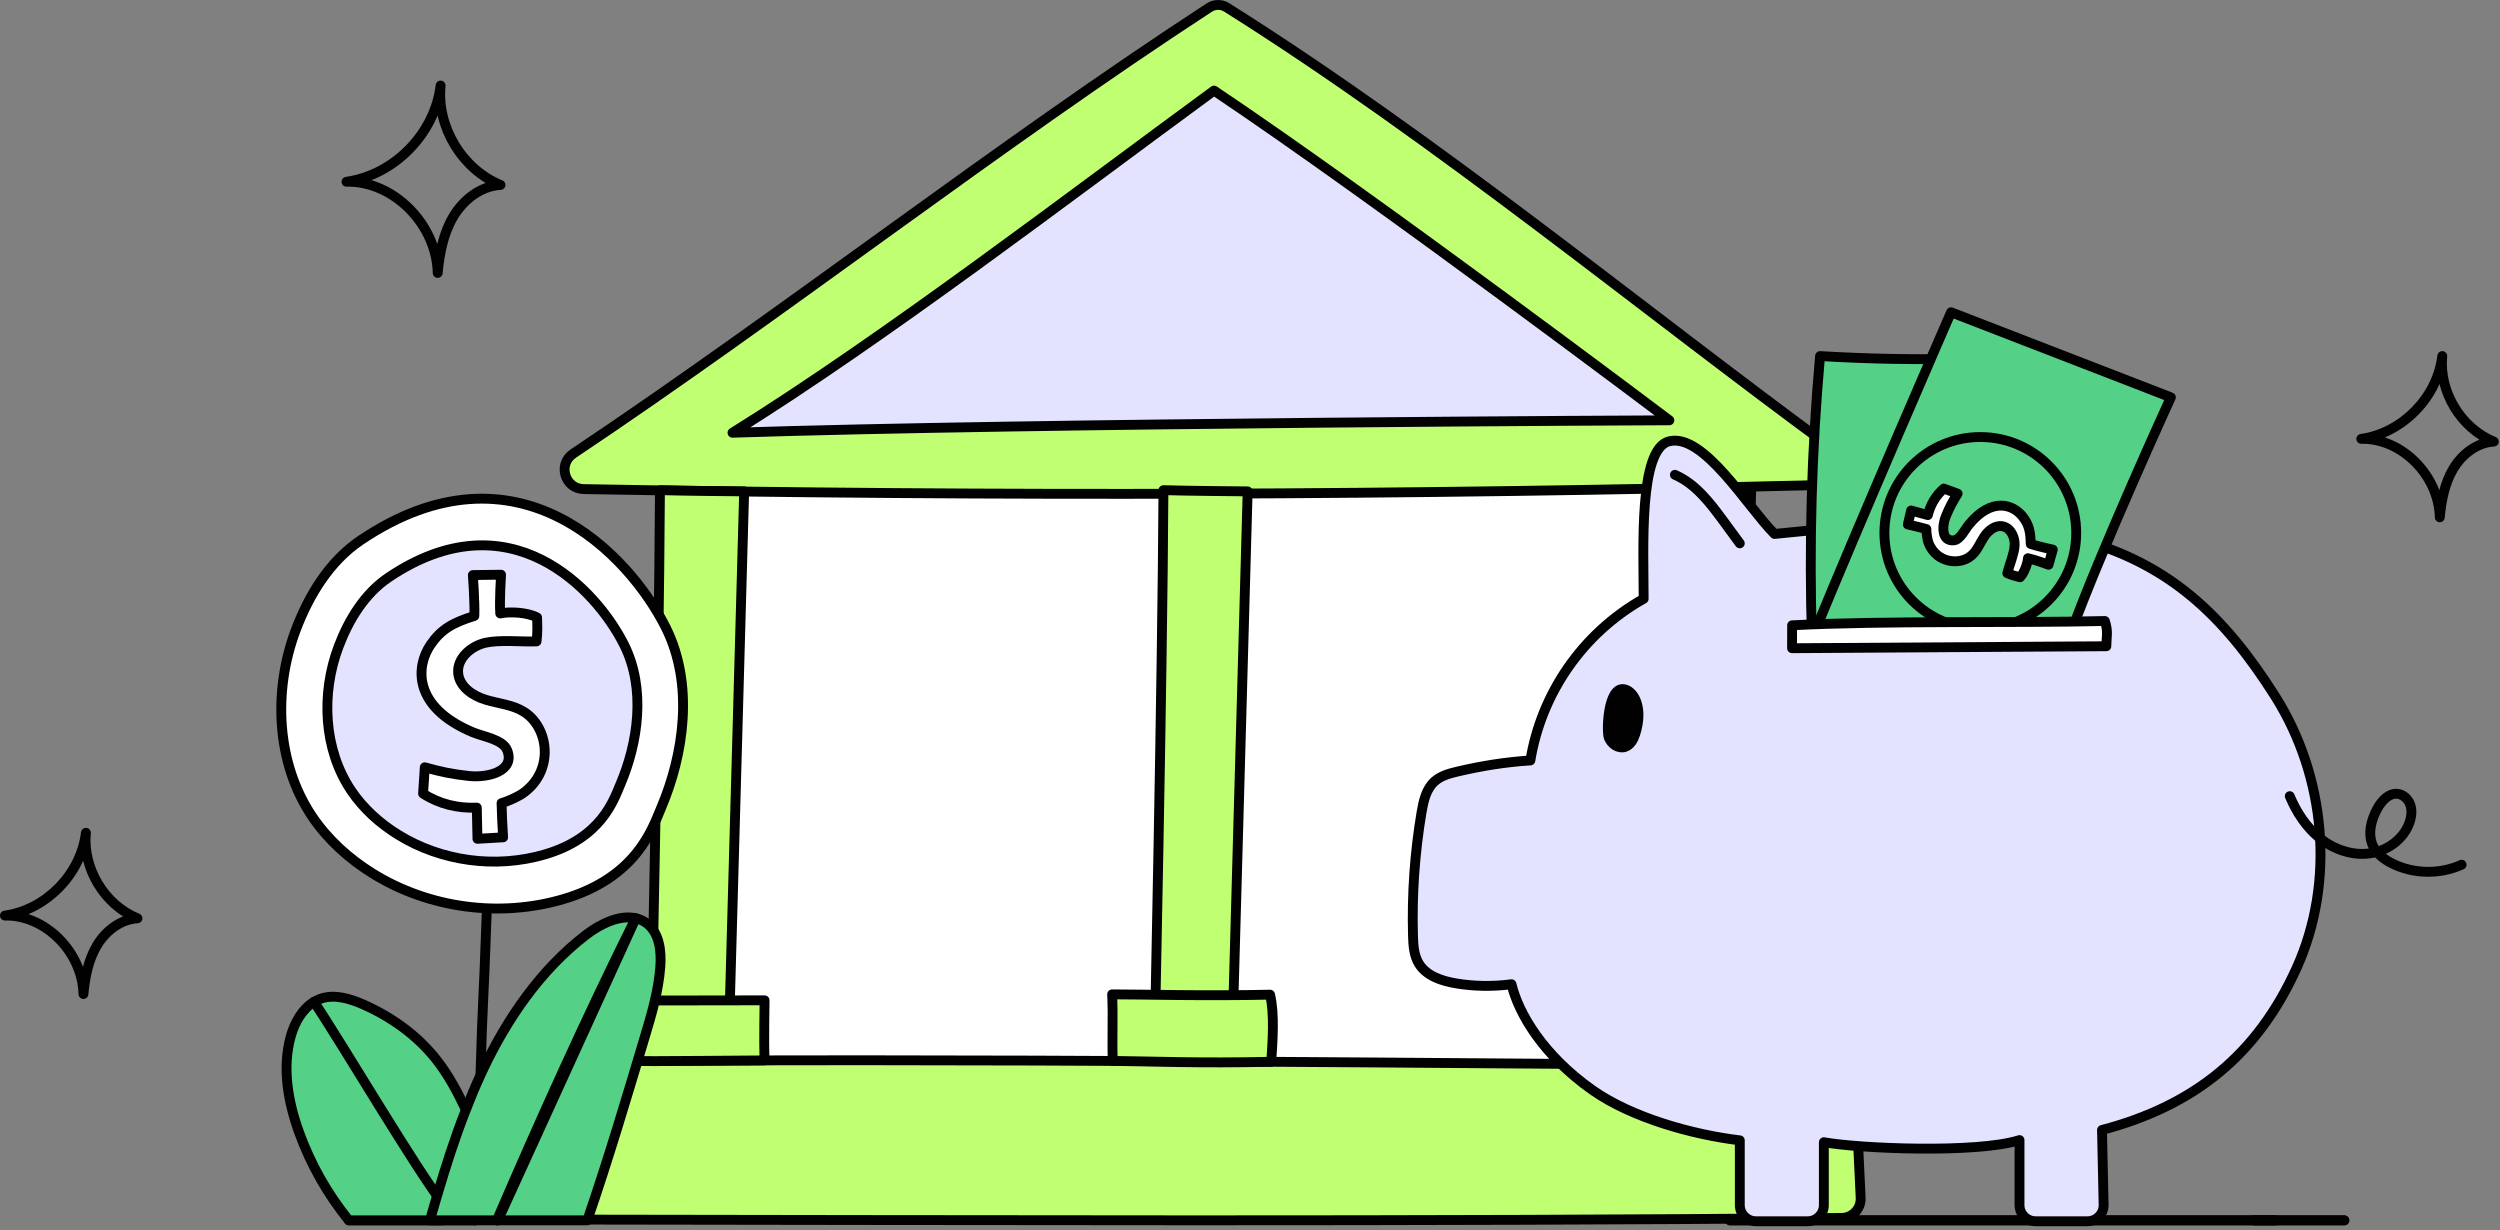
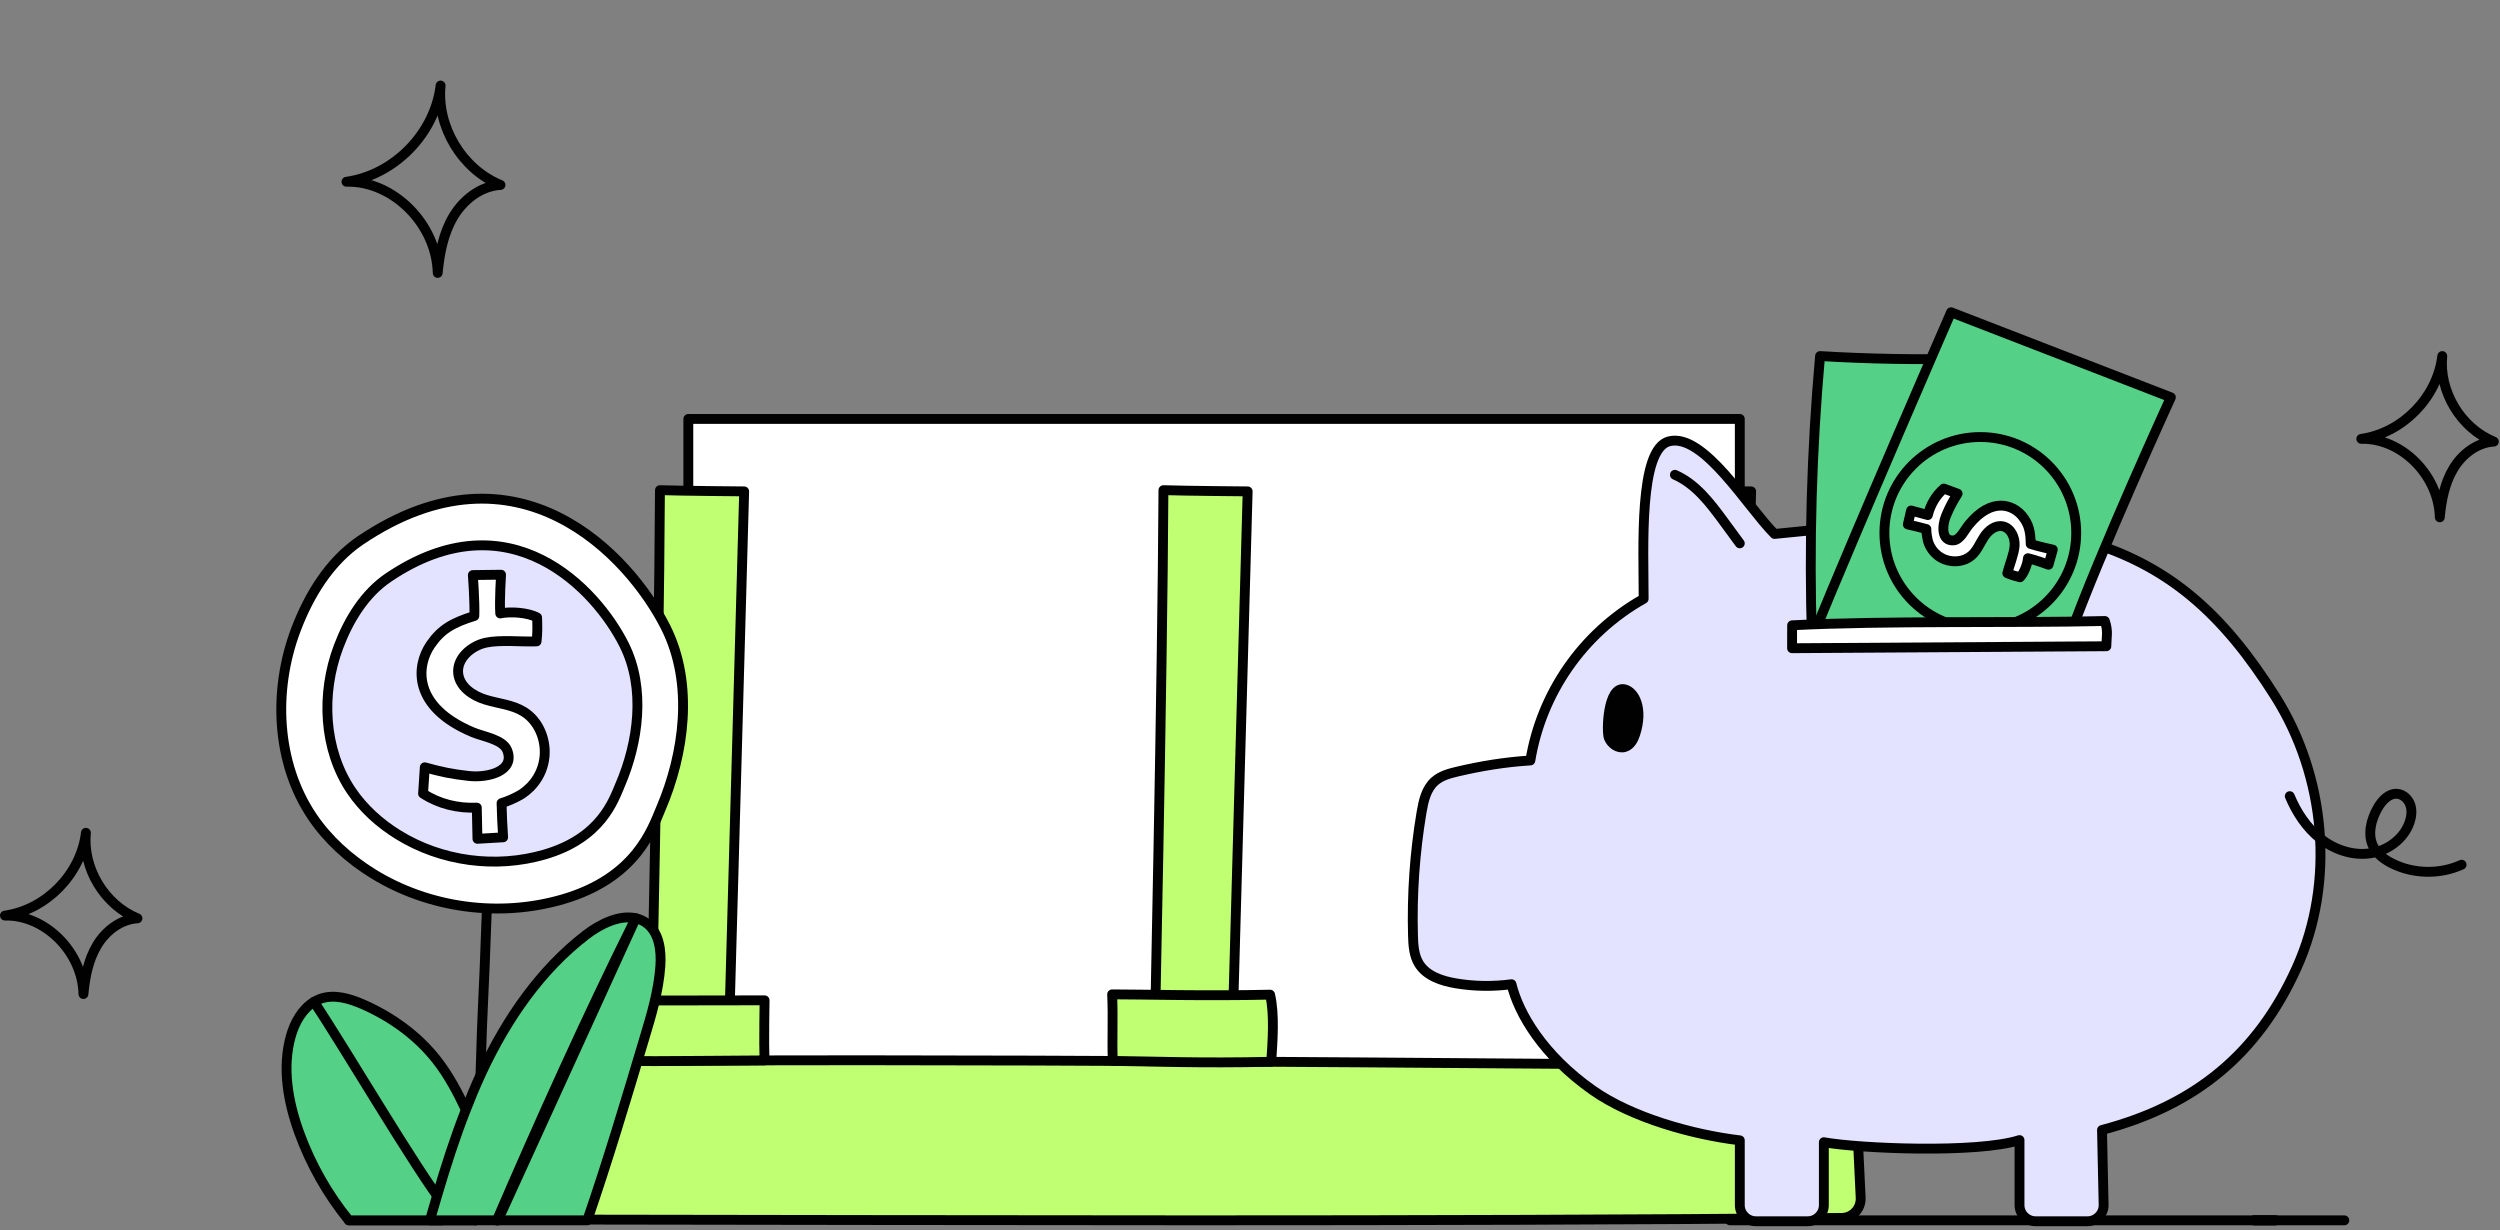
<svg xmlns="http://www.w3.org/2000/svg" width="380" height="187" viewBox="0 0 380 187" fill="none" style="width: 100%; height: 100%;">
  <rect x="0" y="0" width="380" height="187" fill="#808080" stroke="none" />
  <g clip-path="url(#clip0_35_2916)">
    <path d="M52.665 27.628C59.928 26.603 66.107 20.285 66.97 13.001C66.354 19.274 70.243 25.726 76.076 28.112C73.089 28.281 70.445 30.34 68.913 32.91C67.382 35.48 66.811 38.507 66.53 41.485C66.37 34.102 59.775 27.445 52.665 27.628Z" stroke="#010101" stroke-width="1.5" stroke-linecap="round" stroke-linejoin="round" />
    <path d="M262.96 185.493H356.34" stroke="#010101" stroke-width="1.5" stroke-linecap="round" stroke-linejoin="round" />
    <path d="M264.45 63.678H104.625V173.331H264.45V63.678Z" fill="white" stroke="#010101" stroke-width="1.5" stroke-linecap="round" stroke-linejoin="round" />
    <path d="M345.86 185.493H342.614" stroke="#010101" stroke-width="1.5" stroke-linecap="round" stroke-linejoin="round" />
-     <path d="M262.96 185.493H356.34" stroke="#010101" stroke-width="1.5" stroke-linecap="round" stroke-linejoin="round" />
    <path d="M345.86 185.493H342.614" stroke="#010101" stroke-width="1.5" stroke-linecap="round" stroke-linejoin="round" />
-     <path d="M277.139 73.712C214.402 75.278 151.624 75.483 88.719 74.342C85.834 74.29 84.735 70.551 87.134 68.947C119.244 47.479 151.764 22.03 183.814 1.148C184.617 0.625 185.65 0.617 186.461 1.128C218.682 21.41 249.824 47.174 278.803 68.381C281.075 70.043 279.953 73.641 277.139 73.712Z" fill="#C1FF72" stroke="#010101" stroke-width="1.5" stroke-linecap="round" stroke-linejoin="round" />
-     <path d="M253.745 63.886C253.745 63.886 209.351 30.397 184.531 13.767C162.398 29.984 134.411 51.419 111.34 65.778C157.366 64.265 253.745 63.886 253.745 63.886Z" fill="#E3E3FF" stroke="#010101" stroke-width="1.5" stroke-linecap="round" stroke-linejoin="round" />
    <path d="M100.312 74.504C100.172 103.249 98.91 161.553 98.91 161.553L110.678 161.704L113.113 74.69C113.113 74.69 103.558 74.614 100.312 74.504Z" fill="#C1FF72" stroke="#010101" stroke-width="1.5" stroke-linecap="round" stroke-linejoin="round" />
    <path d="M176.843 74.504C176.703 103.249 175.441 161.553 175.441 161.553L187.209 161.704L189.644 74.69C189.644 74.69 180.089 74.614 176.843 74.504Z" fill="#C1FF72" stroke="#010101" stroke-width="1.5" stroke-linecap="round" stroke-linejoin="round" />
    <path d="M253.374 74.504C253.234 103.249 251.972 161.553 251.972 161.553L263.74 161.704L266.175 74.69C266.175 74.69 256.62 74.614 253.374 74.504Z" fill="#C1FF72" stroke="#010101" stroke-width="1.5" stroke-linecap="round" stroke-linejoin="round" />
    <path d="M279.079 161.993C215.867 161.63 148.341 160.78 83.174 161.358C81.464 161.373 80.114 162.811 80.199 164.519C80.613 172.917 80.128 173.949 80.549 182.504C80.628 184.105 81.939 185.37 83.543 185.372C147.046 185.447 216.456 185.695 279.932 185.126C281.593 185.111 282.901 183.718 282.821 182.058L281.998 164.799C281.923 163.234 280.646 162.002 279.079 161.993Z" fill="#C1FF72" stroke="#010101" stroke-width="1.5" stroke-linecap="round" stroke-linejoin="round" />
    <path d="M358.916 66.707C365.166 65.825 370.482 60.389 371.225 54.121C370.695 59.518 374.041 65.071 379.061 67.124C376.491 67.269 374.215 69.041 372.898 71.253C371.58 73.465 371.089 76.069 370.848 78.632C370.71 72.279 365.035 66.55 358.917 66.708L358.916 66.707Z" stroke="#010101" stroke-width="1.5" stroke-linecap="round" stroke-linejoin="round" />
    <path d="M0.75 139.17C7 138.288 12.316 132.852 13.059 126.584C12.529 131.981 15.875 137.534 20.895 139.587C18.325 139.732 16.049 141.504 14.732 143.716C13.414 145.928 12.923 148.532 12.682 151.095C12.544 144.742 6.869 139.013 0.751 139.171L0.75 139.17Z" stroke="#010101" stroke-width="1.5" stroke-linecap="round" stroke-linejoin="round" />
-     <path d="M245.944 161.616C245.802 158.583 246.014 155.184 245.842 151.502C250.69 151.502 259.843 151.77 269.848 151.547C270.55 154.531 270.227 158.691 270.027 161.75C259.015 161.993 252.052 161.684 245.944 161.616Z" fill="#C1FF72" stroke="#010101" stroke-width="1.5" stroke-linecap="round" stroke-linejoin="round" />
+     <path d="M245.944 161.616C245.802 158.583 246.014 155.184 245.842 151.502C270.55 154.531 270.227 158.691 270.027 161.75C259.015 161.993 252.052 161.684 245.944 161.616Z" fill="#C1FF72" stroke="#010101" stroke-width="1.5" stroke-linecap="round" stroke-linejoin="round" />
    <path d="M349.082 147.141C343.173 160.201 333.699 168.014 319.506 171.757L319.751 183.184C319.751 184.534 318.656 185.629 317.306 185.629H309.411C308.061 185.629 306.966 184.534 306.966 183.184V173.291C300.548 175.346 282.595 174.591 277.225 173.616V183.183C277.225 184.533 276.13 185.628 274.78 185.628H266.895C265.545 185.628 264.45 184.533 264.45 183.183V173.331C257.29 172.477 248.024 169.893 242.084 165.713C234.547 160.404 230.835 154.077 229.746 149.602C226.939 149.978 224.081 149.938 221.294 149.47C219.128 149.104 216.809 148.341 215.669 146.47C214.906 145.209 214.815 143.663 214.774 142.198C214.601 135.933 215.038 129.647 216.076 123.473C216.371 121.744 216.778 119.893 218.09 118.743C219.036 117.909 220.297 117.573 221.528 117.278C225.098 116.444 228.719 115.834 232.615 115.59C234.263 105.551 240.406 96.326 249.835 91.016C249.835 83.357 249.052 68.202 253.72 67.073C258.968 65.792 265.6 77.031 269.729 81.16C284.141 79.675 301.687 78.16 315.692 81.862C329.688 85.564 338.077 93.589 345.817 105.825C353.517 117.99 355.012 134.03 349.082 147.14V147.141Z" fill="#E3E3FF" stroke="#010101" stroke-width="1.5" stroke-linecap="round" stroke-linejoin="round" />
    <path d="M348.044 121.015C349.08 123.493 350.598 125.816 352.709 127.477C354.82 129.137 357.564 130.082 360.224 129.712C362.884 129.342 365.381 127.535 366.253 124.995C366.546 124.141 366.654 123.192 366.363 122.338C366.072 121.484 365.321 120.754 364.422 120.662C363.118 120.53 362.053 121.682 361.404 122.821C360.384 124.611 359.819 126.879 360.76 128.712C361.358 129.878 362.479 130.691 363.655 131.271C366.903 132.872 370.869 132.934 374.165 131.436" stroke="#010101" stroke-width="1.5" stroke-linecap="round" stroke-linejoin="round" />
    <path d="M275.422 97.282C274.955 82.888 275.366 68.465 276.65 54.121C283.988 54.561 291.344 54.694 298.693 54.52C298.316 64.709 297 74.864 294.766 84.812C294.315 86.822 293.816 88.851 292.828 90.659C291.357 93.351 288.802 95.429 285.867 96.321" fill="#55D087" />
    <path d="M275.422 97.282C274.955 82.888 275.366 68.465 276.65 54.121C283.988 54.561 291.344 54.694 298.693 54.52C298.316 64.709 297 74.864 294.766 84.812C294.315 86.822 293.816 88.851 292.828 90.659C291.357 93.351 288.802 95.429 285.867 96.321" stroke="#010101" stroke-width="1.5" stroke-linecap="round" stroke-linejoin="round" />
    <path d="M244.538 112.133C244.917 113.097 245.995 113.85 246.983 113.542C247.821 113.28 248.294 112.399 248.562 111.563C249.807 107.68 248.44 105.146 246.965 104.78C244.379 104.139 244.158 111.17 244.537 112.134L244.538 112.133Z" fill="#010101" stroke="#010101" stroke-width="1.5" stroke-linecap="round" stroke-linejoin="round" />
    <path d="M254.584 72.171C257.757 73.553 259.953 76.465 262.001 79.255C262.817 80.367 263.632 81.478 264.448 82.59" stroke="#010101" stroke-width="1.5" stroke-linecap="round" stroke-linejoin="round" />
    <path d="M275.7 96.384C282.195 80.471 296.561 47.464 296.561 47.464L329.973 60.395C329.973 60.395 319.194 83.944 314.656 96.52C302.751 95.505 278.834 96.086 275.701 96.385L275.7 96.384Z" fill="#55D087" stroke="#010101" stroke-width="1.5" stroke-linecap="round" stroke-linejoin="round" />
    <path d="M301.007 95.582C309.058 95.582 315.584 89.056 315.584 81.005C315.584 72.954 309.058 66.428 301.007 66.428C292.956 66.428 286.43 72.954 286.43 81.005C286.43 89.056 292.956 95.582 301.007 95.582Z" fill="#55D087" stroke="#010101" stroke-width="1.5" stroke-linecap="round" stroke-linejoin="round" />
    <path d="M293.008 82.077C292.885 81.527 292.811 80.971 292.805 80.412C291.871 80.162 290.934 79.929 289.991 79.72C290.156 79.013 290.32 78.305 290.485 77.598C291.339 77.825 292.186 78.055 293.035 78.292C293.413 76.735 294.238 75.305 295.463 74.263C296.074 74.477 296.944 74.823 297.558 75.032C296.812 76.226 296.366 77.042 295.802 78.39C295.165 79.9 295.074 82.294 296.956 82.136C297.953 82.058 298.636 80.521 299.266 79.756C302.761 75.479 305.983 76.73 307.373 78.43C308.387 79.672 308.636 80.767 308.667 82.683C309.768 83.054 312.025 83.541 312.025 83.541L311.378 85.84C311.378 85.84 309.317 85.082 308.25 84.846C308.189 85.718 307.658 87.129 307.041 87.745C306.416 87.582 305.789 87.423 305.11 87.127C305.415 85.919 306.135 84.201 306.223 82.956C306.306 81.708 305.656 80.252 304.413 79.999C303.276 79.771 302.217 80.637 301.592 81.591C300.962 82.542 300.547 83.66 299.692 84.414C298.629 85.362 296.998 85.556 295.645 85.052C293.795 84.355 293.158 82.737 293.008 82.076V82.077Z" fill="white" stroke="#010101" stroke-width="1.5" stroke-linecap="round" stroke-linejoin="round" />
    <path d="M319.938 94.393C305.691 94.731 286.612 94.307 272.403 95.046C272.4 96.207 272.397 97.368 272.394 98.529C286.707 98.429 305.851 98.329 320.163 98.229C320.163 96.881 320.491 96.022 319.938 94.393Z" fill="white" stroke="#010101" stroke-width="1.5" stroke-linecap="round" stroke-linejoin="round" />
    <path d="M169.147 161.257C169.005 158.224 169.217 154.825 169.045 151.143C173.893 151.143 183.046 151.411 193.051 151.188C193.753 154.172 193.43 158.332 193.23 161.391C182.218 161.634 175.255 161.325 169.147 161.257Z" fill="#C1FF72" stroke="#010101" stroke-width="1.5" stroke-linecap="round" stroke-linejoin="round" />
    <path d="M116.202 161.179C116.103 158.484 116.216 152.05 116.216 152.05C116.216 152.05 102.714 152.086 93.342 152.086C93.336 155.236 93.034 158.247 93.034 161.282C102.122 161.336 112.288 161.179 116.202 161.179Z" fill="#C1FF72" stroke="#010101" stroke-width="1.5" stroke-linecap="round" stroke-linejoin="round" />
    <path d="M53.024 185.493H72.277H53.024Z" fill="#E3E3FF" />
    <path d="M53.024 185.493H72.277" stroke="#010101" stroke-width="1.5" stroke-linecap="round" stroke-linejoin="round" />
    <path d="M75.522 185.493H75.673H75.522Z" fill="#E3E3FF" />
    <path d="M75.522 185.493H75.673" stroke="#010101" stroke-width="1.5" stroke-linecap="round" stroke-linejoin="round" />
    <path d="M72.277 185.493C72.428 181.529 72.555 178.04 72.66 174.887V174.875C72.683 174.168 72.706 173.484 72.73 172.812C72.846 169.288 72.95 166.217 73.031 163.423C73.379 151.194 73.448 154.062 74.005 138.067C74.075 135.876 74.156 133.512 74.248 130.95C74.294 129.802 74.341 128.62 74.387 127.392C74.491 124.425 74.619 121.202 74.77 117.679C74.816 116.416 74.863 115.117 74.921 113.773" stroke="#010101" stroke-width="1.5" stroke-linecap="round" stroke-linejoin="round" />
    <path d="M73.111 173.635C72.96 174.052 72.81 174.458 72.659 174.875V174.887C71.28 178.666 69.738 182.444 67.153 185.493H53.023C49.789 181.506 47.227 176.985 45.477 172.163C43.773 167.469 42.846 162.276 44.213 157.466C44.793 155.414 45.94 153.363 47.725 152.285C48.038 152.1 48.363 151.937 48.722 151.81C50.843 151.068 53.185 151.787 55.248 152.691C59.513 154.581 63.42 157.374 66.318 161.048C68.149 163.366 69.529 165.974 70.815 168.687C71.464 170.043 72.09 171.423 72.728 172.814C72.855 173.092 72.983 173.359 73.11 173.637L73.111 173.635Z" fill="#55D087" stroke="#010101" stroke-width="1.5" stroke-linecap="round" stroke-linejoin="round" />
    <path d="M67.774 183.575C63.023 177.426 52.496 159.401 47.726 152.283L67.774 183.575Z" fill="#E3E3FF" />
    <path d="M67.774 183.575C63.023 177.426 52.496 159.401 47.726 152.283" stroke="#010101" stroke-width="1.5" stroke-linecap="round" stroke-linejoin="round" />
    <path d="M100.374 146.871C100.107 150.603 99.03 154.22 97.951 157.802C95.181 167.075 92.411 176.348 89.269 185.493H65.345C65.704 184.241 66.064 182.989 66.434 181.749C66.457 181.691 66.48 181.622 66.492 181.564C67.779 177.217 69.158 172.894 70.815 168.686C71.499 166.913 72.229 165.151 73.029 163.424C73.122 163.204 73.214 162.995 73.319 162.787C77.051 154.859 82.151 147.417 89.095 142.085C91.251 140.428 94.184 139.013 96.629 139.57C97.267 139.709 97.869 139.987 98.414 140.428C100.234 141.9 100.535 144.543 100.373 146.873L100.374 146.871Z" fill="#55D087" stroke="#010101" stroke-width="1.5" stroke-linecap="round" stroke-linejoin="round" />
    <path d="M96.63 139.569L75.673 185.493H75.522C82.094 170.262 89.073 154.753 96.63 139.569Z" fill="#E3E3FF" stroke="#010101" stroke-width="1.5" stroke-linecap="round" stroke-linejoin="round" />
    <path d="M54.782 82.144C50.108 85.3 46.964 90.436 44.957 95.762C41.471 105.012 41.985 116.017 47.467 124.132C49.857 127.669 53.091 130.57 56.697 132.798C65.217 138.062 75.945 139.501 85.575 136.683C96.721 133.42 99.122 126.013 100.451 122.901C103.972 114.654 105.522 104.008 101.195 95.373C95.76 84.526 78.723 65.98 54.782 82.144Z" fill="white" stroke="#010101" stroke-width="1.5" stroke-linecap="round" stroke-linejoin="round" />
    <path d="M59.041 87.787C55.434 90.223 53.007 94.187 51.458 98.297C48.768 105.436 49.164 113.929 53.395 120.191C55.239 122.921 57.735 125.16 60.518 126.879C67.093 130.941 75.373 132.052 82.805 129.877C91.407 127.359 93.26 121.643 94.286 119.241C97.003 112.877 98.199 104.661 94.86 97.996C90.666 89.625 77.517 75.312 59.04 87.786L59.041 87.787Z" fill="#E3E3FF" stroke="#010101" stroke-width="1.5" stroke-linecap="round" stroke-linejoin="round" />
    <path d="M79.001 120.882C78.117 121.373 77.197 121.782 76.238 122.077C76.281 123.812 76.357 125.543 76.475 127.272C75.174 127.348 73.873 127.423 72.572 127.499C72.53 125.913 72.495 124.34 72.473 122.758C69.602 122.897 66.722 122.203 64.306 120.624C64.365 119.464 64.518 117.79 64.567 116.628C67 117.306 68.632 117.659 71.238 117.946C74.16 118.276 78.327 117.218 77.1 114.059C76.459 112.383 73.467 111.986 71.832 111.29C62.697 107.445 63.215 101.264 65.437 98.009C67.061 95.634 68.819 94.649 72.101 93.625C72.181 91.542 71.874 87.409 71.874 87.409L76.16 87.356C76.16 87.356 75.901 91.288 76.036 93.245C77.568 92.907 80.266 93.106 81.639 93.855C81.675 95.013 81.72 96.173 81.556 97.493C79.322 97.581 76 97.213 73.812 97.693C71.621 98.184 69.445 100.042 69.641 102.309C69.825 104.382 71.852 105.765 73.812 106.356C75.769 106.958 77.903 107.105 79.635 108.194C81.806 109.542 82.968 112.252 82.785 114.836C82.523 118.374 80.063 120.291 79.001 120.884V120.882Z" fill="white" stroke="#010101" stroke-width="1.5" stroke-linecap="round" stroke-linejoin="round" />
  </g>
  <defs>
    <clipPath id="clip0_35_2916">
      <rect width="379.811" height="186.379" fill="white" />
    </clipPath>
  </defs>
</svg>